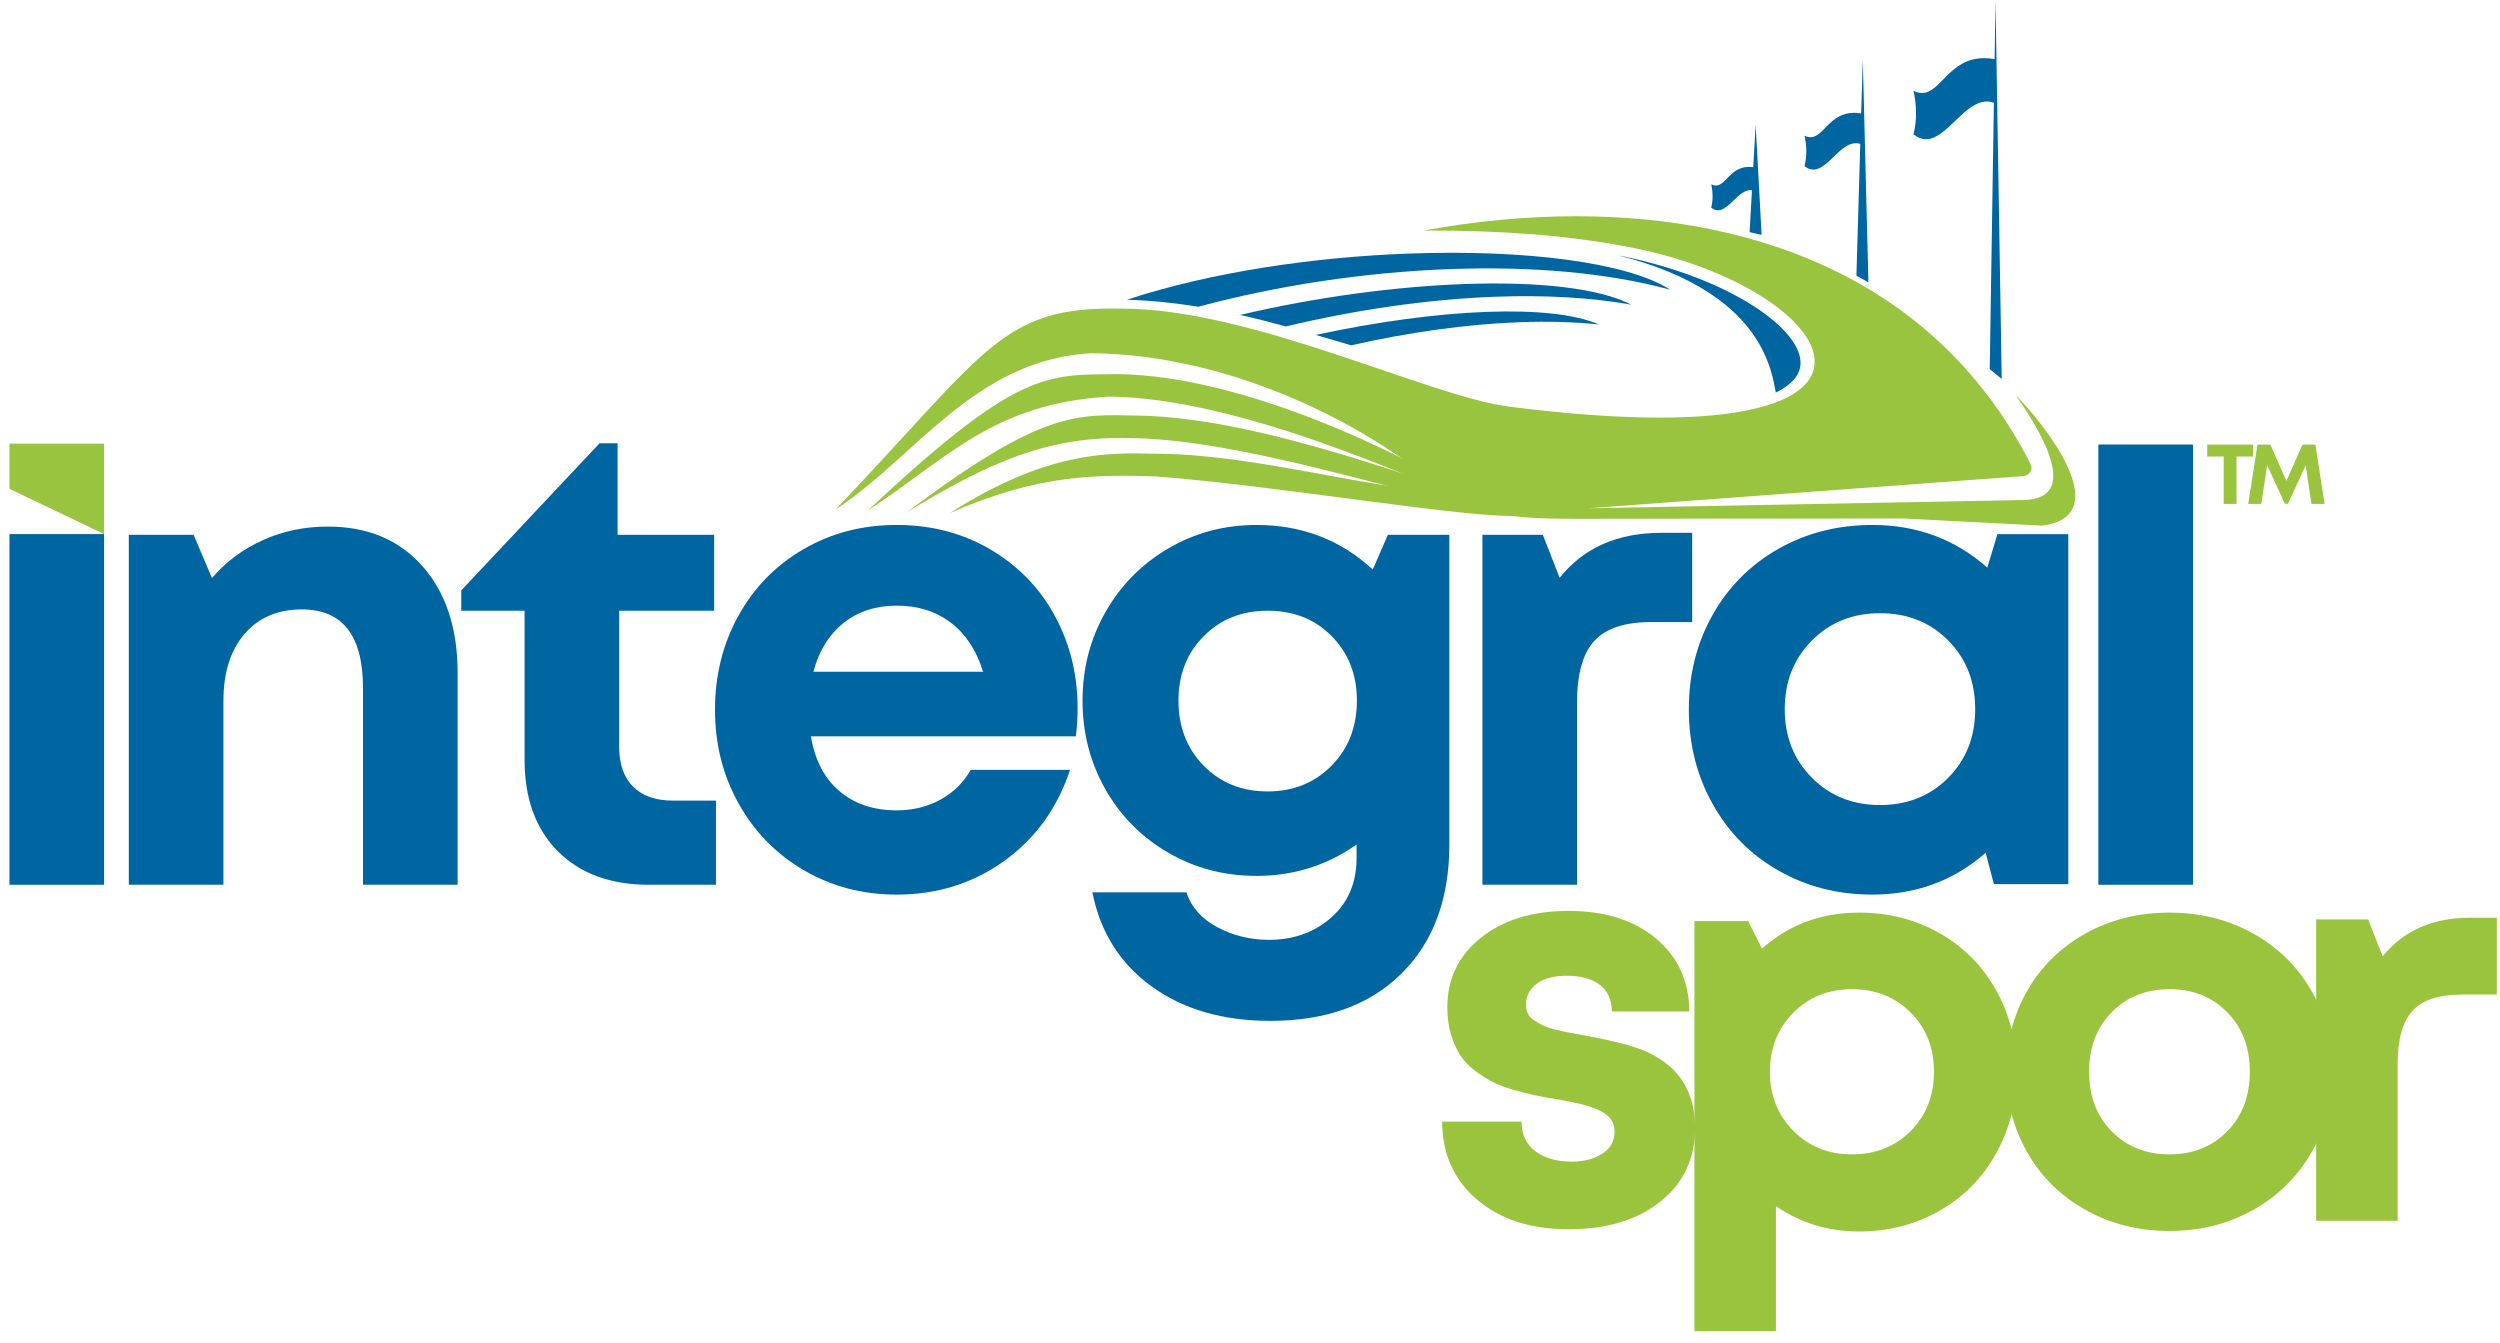
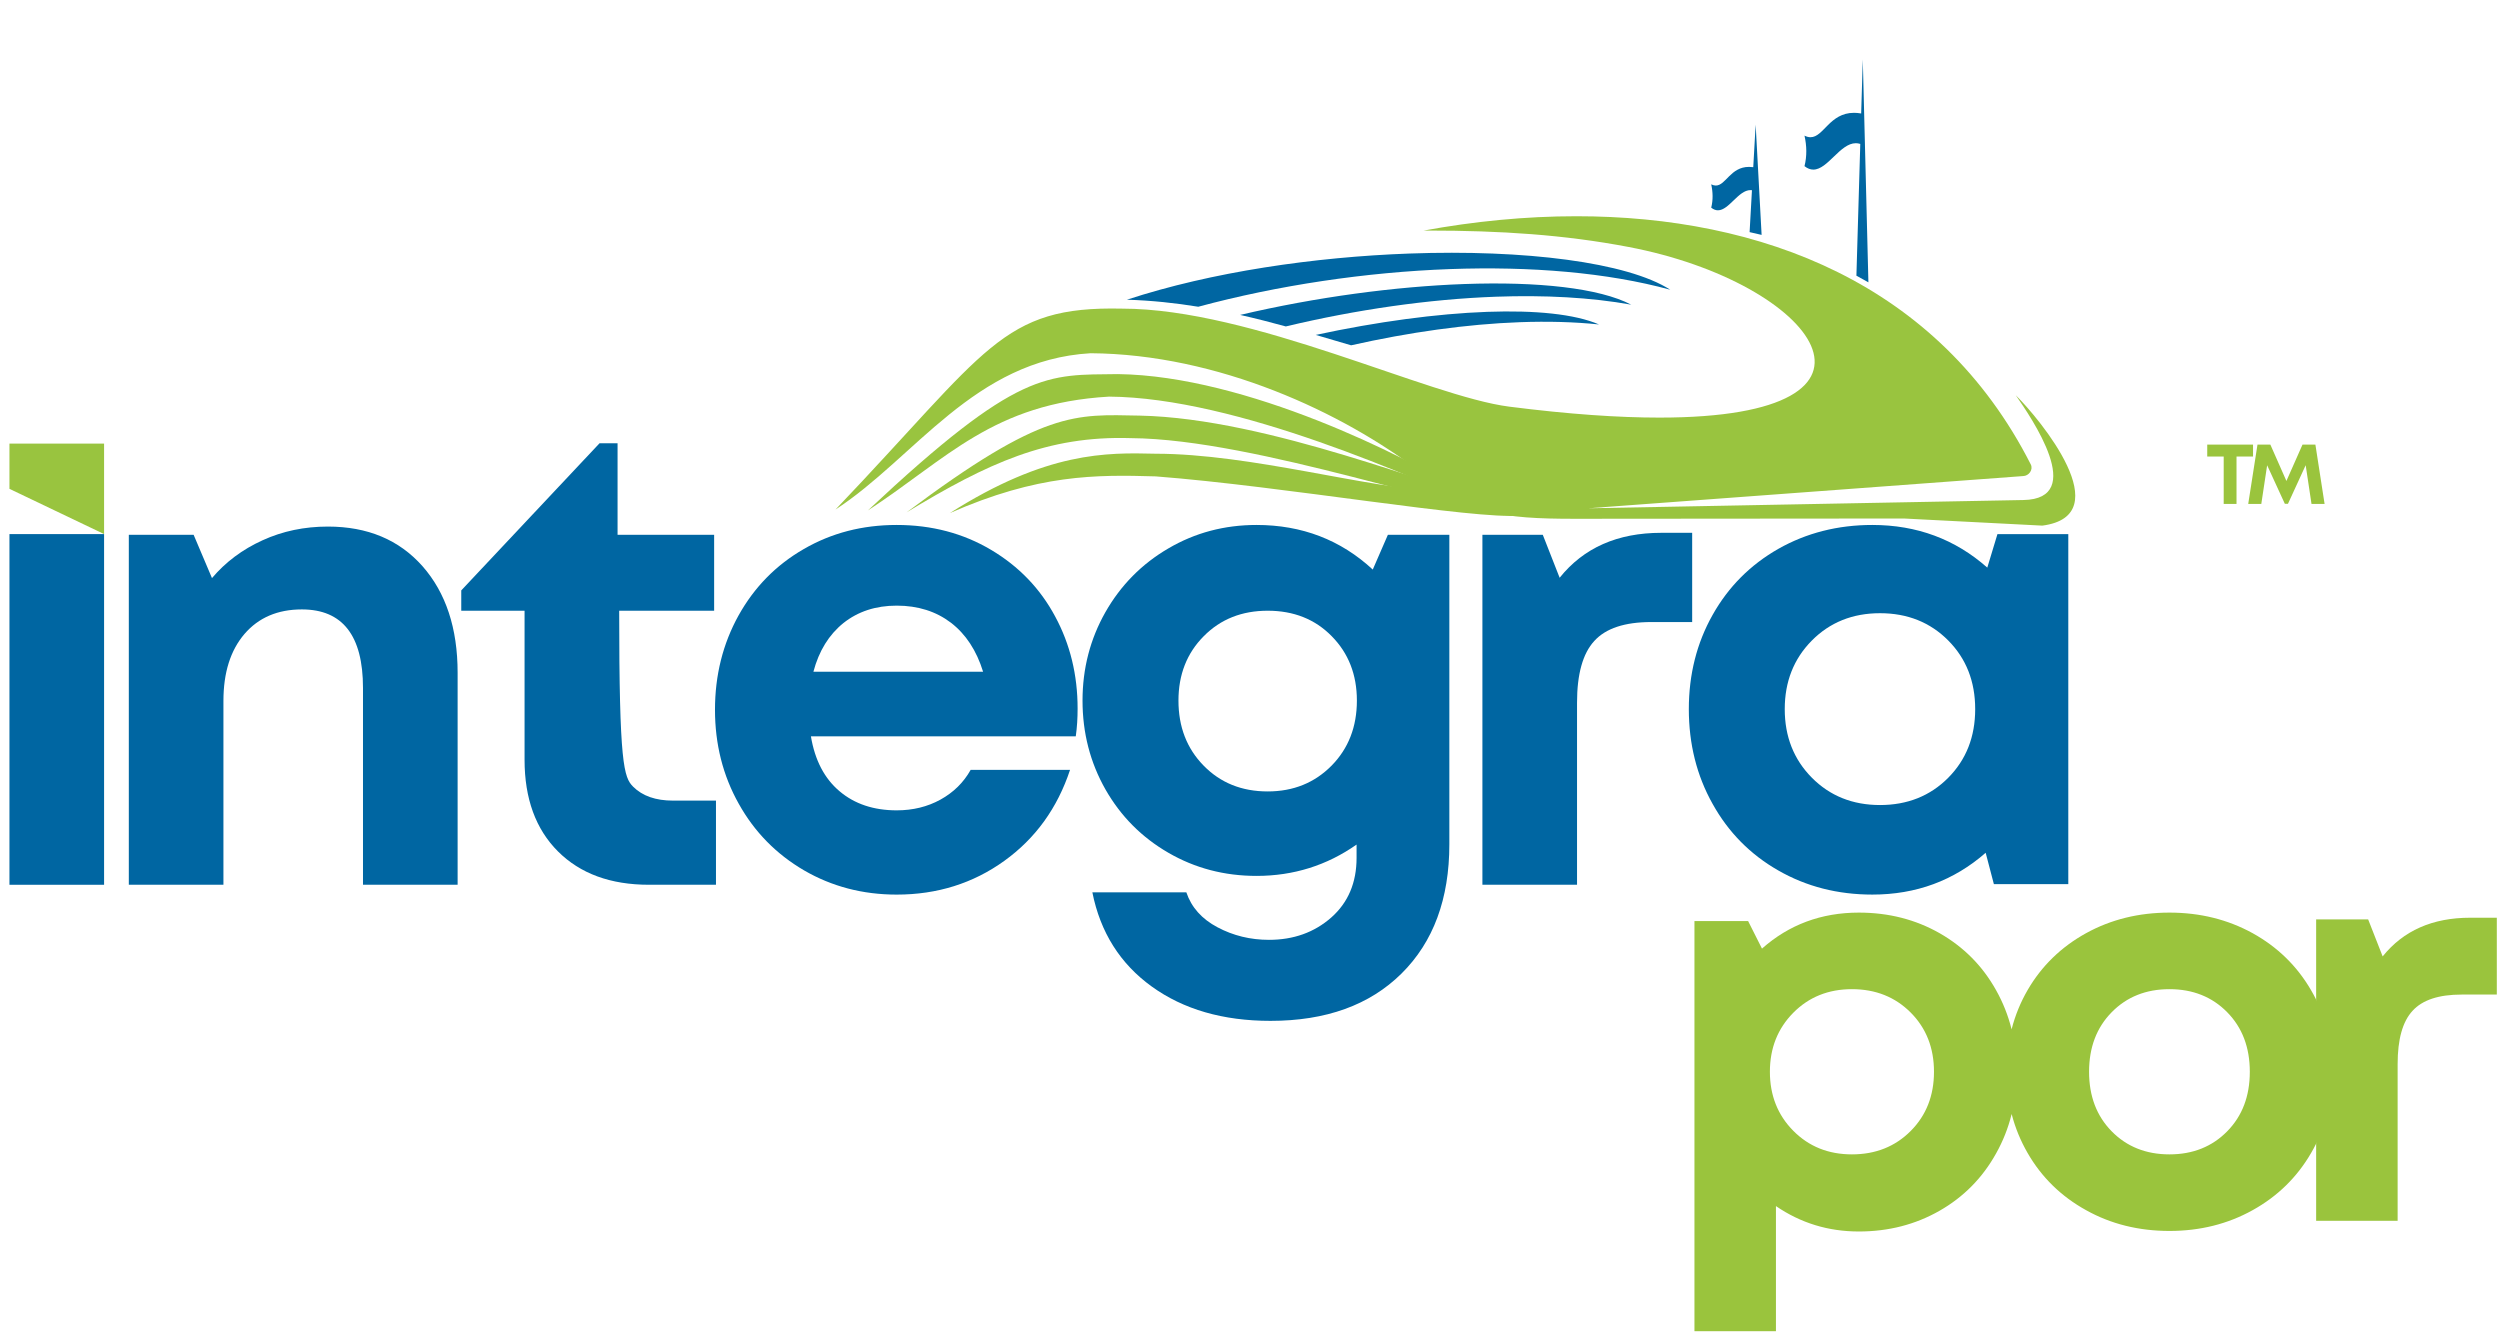
<svg xmlns="http://www.w3.org/2000/svg" width="188" height="101" viewBox="0 0 188 101" fill="none">
  <path d="M158.798 85.074C159.931 86.228 161.379 86.809 163.142 86.809C164.905 86.809 166.353 86.228 167.486 85.074C168.62 83.92 169.186 82.43 169.186 80.597C169.186 78.764 168.62 77.274 167.486 76.12C166.353 74.966 164.905 74.385 163.142 74.385C161.379 74.385 159.931 74.966 158.798 76.12C157.665 77.274 157.098 78.764 157.098 80.597C157.098 82.43 157.665 83.92 158.798 85.074ZM163.143 92.567C160.834 92.567 158.742 92.049 156.875 91.006C155 89.971 153.531 88.537 152.475 86.704C151.418 84.872 150.887 82.836 150.887 80.597C150.887 78.331 151.418 76.281 152.475 74.455C153.531 72.636 155 71.209 156.875 70.174C158.743 69.145 160.834 68.628 163.143 68.628C165.437 68.628 167.522 69.145 169.396 70.174C171.264 71.209 172.733 72.636 173.796 74.469C174.867 76.302 175.398 78.344 175.398 80.597C175.398 82.836 174.867 84.871 173.796 86.704C172.733 88.537 171.264 89.971 169.396 91.006C167.521 92.049 165.437 92.567 163.143 92.567ZM134.852 85.032C136.021 86.215 137.489 86.809 139.266 86.809C141.043 86.809 142.519 86.222 143.688 85.046C144.856 83.871 145.436 82.388 145.436 80.597C145.436 78.806 144.856 77.323 143.688 76.148C142.519 74.973 141.043 74.385 139.266 74.385C137.49 74.385 136.021 74.98 134.852 76.162C133.684 77.344 133.096 78.82 133.096 80.597C133.096 82.374 133.684 83.85 134.852 85.032ZM139.784 68.628C142.022 68.628 144.044 69.145 145.856 70.174C147.668 71.209 149.088 72.636 150.109 74.469C151.137 76.302 151.648 78.344 151.648 80.597C151.648 82.85 151.137 84.899 150.109 86.732C149.088 88.572 147.668 90.013 145.856 91.048C144.044 92.083 142.022 92.608 139.784 92.608C137.482 92.608 135.412 91.971 133.551 90.698V100.107H127.423V69.265H131.459L132.501 71.335C134.537 69.53 136.965 68.628 139.784 68.628Z" fill="#9AC43D" />
  <path d="M174.809 37.895H173.825L173.387 34.984L172.055 37.886H171.82L170.489 34.987L170.05 37.895H169.067L169.763 33.435H170.731L171.938 36.169L173.148 33.435H174.118L174.809 37.895ZM169.428 33.435V34.331H168.186V37.895H167.222V34.331H165.984V33.435H169.428Z" fill="#9AC43D" />
  <path d="M7.827 40.164H0.711V66.535H7.827V40.164Z" fill="#0066A2" />
  <path d="M0.711 36.761V33.359H7.827V40.162L0.711 36.761Z" fill="#99C43F" />
  <path d="M24.657 39.598C27.638 39.598 30.01 40.589 31.773 42.579C33.527 44.569 34.413 47.241 34.413 50.588V66.533H27.297V51.733C27.297 47.794 25.762 45.828 22.699 45.828C20.88 45.828 19.442 46.446 18.386 47.672C17.33 48.907 16.802 50.58 16.802 52.709V66.534H9.687V40.215H14.56L15.941 43.473C16.956 42.271 18.224 41.32 19.743 40.63C21.253 39.939 22.894 39.598 24.657 39.598Z" fill="#0066A2" />
-   <path d="M50.608 60.206H53.841V66.534H48.797C45.913 66.534 43.631 65.697 41.957 64.024C40.284 62.35 39.447 60.052 39.447 57.135V45.925H34.687V44.398L45.084 33.335H46.441V40.215H53.703V45.925H46.563V56.185C46.563 57.468 46.912 58.459 47.611 59.158C48.309 59.856 49.309 60.206 50.608 60.206Z" fill="#0066A2" />
+   <path d="M50.608 60.206H53.841V66.534H48.797C45.913 66.534 43.631 65.697 41.957 64.024C40.284 62.35 39.447 60.052 39.447 57.135V45.925H34.687V44.398L45.084 33.335H46.441V40.215H53.703V45.925H46.563C46.563 57.468 46.912 58.459 47.611 59.158C48.309 59.856 49.309 60.206 50.608 60.206Z" fill="#0066A2" />
  <path d="M67.431 45.544C65.855 45.544 64.523 45.983 63.426 46.852C62.338 47.73 61.582 48.948 61.168 50.516H73.929C73.433 48.915 72.63 47.689 71.509 46.828C70.387 45.975 69.031 45.544 67.431 45.544ZM81.036 53.278C81.036 53.992 80.996 54.691 80.898 55.373H60.981C61.281 57.169 61.996 58.541 63.133 59.5C64.263 60.458 65.7 60.938 67.43 60.938C68.649 60.938 69.746 60.669 70.72 60.133C71.703 59.589 72.459 58.85 72.995 57.892H80.468C79.517 60.767 77.868 63.05 75.521 64.739C73.173 66.429 70.476 67.274 67.43 67.274C64.871 67.274 62.556 66.664 60.469 65.454C58.381 64.235 56.74 62.57 55.554 60.442C54.36 58.314 53.767 55.958 53.767 53.375C53.767 50.776 54.36 48.412 55.538 46.284C56.724 44.155 58.357 42.49 60.444 41.288C62.532 40.078 64.855 39.477 67.43 39.477C70.062 39.477 72.426 40.102 74.521 41.345C76.617 42.588 78.225 44.261 79.347 46.357C80.476 48.444 81.036 50.76 81.036 53.278Z" fill="#0066A2" />
  <path d="M95.329 59.516C97.262 59.516 98.862 58.866 100.137 57.574C101.405 56.283 102.038 54.65 102.038 52.684C102.038 50.734 101.405 49.118 100.146 47.843C98.887 46.559 97.279 45.926 95.329 45.926C93.396 45.926 91.787 46.559 90.52 47.843C89.253 49.118 88.62 50.734 88.62 52.684C88.62 54.65 89.245 56.282 90.512 57.574C91.771 58.866 93.379 59.516 95.329 59.516ZM104.369 40.216H108.991V63.488C108.991 67.598 107.789 70.839 105.393 73.211C102.996 75.583 99.715 76.769 95.54 76.769C91.974 76.769 89.001 75.908 86.621 74.194C84.241 72.48 82.746 70.116 82.145 67.102H89.212C89.594 68.231 90.374 69.109 91.56 69.734C92.737 70.359 94.029 70.676 95.426 70.676C97.278 70.676 98.838 70.116 100.113 68.995C101.38 67.874 102.014 66.38 102.014 64.511V63.512C99.78 65.08 97.27 65.868 94.492 65.868C92.079 65.868 89.87 65.291 87.864 64.129C85.857 62.968 84.281 61.384 83.128 59.361C81.982 57.339 81.406 55.113 81.406 52.684C81.406 50.272 81.982 48.054 83.128 46.032C84.281 44.009 85.857 42.409 87.864 41.239C89.87 40.062 92.079 39.477 94.492 39.477C97.903 39.477 100.82 40.598 103.232 42.831L104.369 40.216Z" fill="#0066A2" />
  <path d="M124.92 40.068H127.251V46.778H124.181C122.183 46.778 120.753 47.249 119.892 48.2C119.023 49.142 118.593 50.693 118.593 52.846V66.533H111.477V40.215H116.017L117.285 43.448C119.088 41.197 121.638 40.068 124.92 40.068Z" fill="#0066A2" />
  <path d="M136.244 58.476C137.601 59.849 139.315 60.539 141.378 60.539C143.433 60.539 145.147 59.857 146.503 58.492C147.86 57.127 148.534 55.406 148.534 53.326C148.534 51.246 147.86 49.524 146.503 48.16C145.147 46.795 143.433 46.113 141.378 46.113C139.315 46.113 137.601 46.803 136.244 48.176C134.888 49.549 134.213 51.262 134.213 53.326C134.213 55.389 134.888 57.103 136.244 58.476ZM150.207 40.167H155.536V66.485H149.939L149.322 64.129C146.925 66.225 144.09 67.273 140.801 67.273C138.201 67.273 135.846 66.672 133.734 65.462C131.622 64.259 129.973 62.586 128.787 60.45C127.593 58.322 127 55.941 127 53.326C127 50.727 127.593 48.363 128.787 46.243C129.973 44.131 131.622 42.474 133.734 41.272C135.846 40.077 138.201 39.477 140.801 39.477C144.147 39.477 147.031 40.549 149.444 42.685L150.207 40.167Z" fill="#0066A2" />
-   <path d="M164.913 33.426H157.797V66.534H164.913V33.426Z" fill="#0066A2" />
-   <path d="M133.542 29.522L133.407 28.842C132.673 25.14 130.004 22.311 125.471 20.433C124.315 19.954 123.047 19.544 121.68 19.204C130.079 20.843 135.634 24.823 135.394 27.443C135.321 28.266 134.678 28.966 133.542 29.522Z" fill="#0066A2" />
  <path d="M118.544 16.261C132.374 16.261 145.77 21.268 152.713 34.922C152.916 35.316 152.575 35.793 152.135 35.801L119.439 38.223L152.163 37.602C156.957 37.512 152.757 31.41 151.585 29.721C153.402 31.511 159.392 38.762 153.584 39.527L143.187 38.992L118.469 39.013C118.452 39.013 118.436 39.013 118.419 39.013C112.939 39.013 110.221 38.64 106.868 35.539C100.971 31.003 91.584 26.631 82.012 26.563C73.273 27.069 68.79 34.436 62.832 38.316C74.294 26.297 75.296 23.007 84.372 23.209C94.157 23.209 107.433 29.809 113.502 30.581C117.991 31.153 121.725 31.404 124.786 31.404C144.244 31.404 136.505 21.247 122.474 18.573C117.619 17.648 112.83 17.339 107.407 17.339C107.29 17.339 107.172 17.34 107.055 17.34C110.833 16.646 114.705 16.261 118.544 16.261Z" fill="#99C43F" />
  <path d="M112.263 38.542C106.317 35.916 92.974 29.894 83.401 29.826C74.662 30.333 71.223 34.505 65.265 38.386C76.647 27.716 78.728 28.206 84.07 28.132C93.758 28.258 105.809 34.399 109.679 36.806L112.263 38.542Z" fill="#99C43F" />
  <path d="M113.734 38.471C110.278 38.788 94.614 33.017 85.042 32.948C78.768 32.751 74.275 34.828 68.173 38.532C78.487 30.801 80.864 31.165 85.71 31.254C95.495 31.455 108.375 36.941 111.71 37.443L113.734 38.471Z" fill="#99C43F" />
  <path d="M132.025 9.372L132.473 17.664C132.173 17.591 131.872 17.522 131.57 17.456L131.747 14.304C131.709 14.299 131.672 14.296 131.634 14.296C130.73 14.296 130.02 15.815 129.189 15.815C129.026 15.815 128.859 15.756 128.684 15.616C128.829 15.032 128.812 14.447 128.684 13.863C128.81 13.925 128.923 13.953 129.028 13.953C129.782 13.953 130.127 12.55 131.528 12.55C131.627 12.55 131.733 12.557 131.845 12.572L132.025 9.372Z" fill="#0066A2" />
  <path d="M140.082 4.475L140.504 21.232C140.207 21.061 139.906 20.893 139.602 20.732L139.893 10.823C139.778 10.786 139.666 10.769 139.557 10.769C138.376 10.769 137.448 12.754 136.361 12.754C136.146 12.754 135.929 12.678 135.698 12.495C135.89 11.73 135.868 10.966 135.698 10.201C135.865 10.283 136.012 10.319 136.149 10.319C137.138 10.319 137.586 8.484 139.419 8.484C139.586 8.484 139.768 8.5 139.96 8.533L140.082 4.475Z" fill="#0066A2" />
-   <path d="M150.062 0L150.529 28.499L149.627 27.758L149.941 7.733C149.758 7.665 149.579 7.635 149.403 7.635C147.714 7.634 146.39 10.471 144.838 10.471C144.534 10.471 144.22 10.362 143.894 10.101C144.166 9.009 144.134 7.917 143.894 6.825C144.128 6.942 144.339 6.993 144.537 6.993C145.945 6.993 146.588 4.373 149.205 4.373C149.451 4.373 149.714 4.396 149.995 4.446L150.062 0Z" fill="#0066A2" />
  <path d="M111.832 23.451C115.461 23.32 118.431 23.617 120.247 24.4C118.382 24.206 116.383 24.154 114.293 24.229C110.296 24.374 105.967 24.986 101.603 25.967C100.74 25.715 99.855 25.451 98.945 25.186C103.578 24.187 108.06 23.588 111.832 23.451Z" fill="#0066A2" />
  <path d="M110.094 21.36C115.647 21.16 120.266 21.658 122.668 22.911C119.605 22.363 116.147 22.181 112.494 22.313C107.424 22.497 101.979 23.287 96.693 24.548C95.579 24.242 94.434 23.947 93.257 23.682C98.991 22.335 104.944 21.547 110.094 21.36Z" fill="#0066A2" />
  <path d="M105.986 19.066C114.642 18.752 122.379 19.717 125.602 21.788C120.87 20.492 115.084 20.017 109.045 20.235C102.707 20.464 96.088 21.458 90.11 23.067C88.384 22.786 86.595 22.594 84.743 22.538C91.103 20.45 98.857 19.324 105.986 19.066Z" fill="#0066A2" />
-   <path d="M117.954 92.44C115.114 92.44 112.819 91.698 111.077 90.215C109.336 88.732 108.461 86.773 108.447 84.346H114.414C114.421 85.312 114.778 86.06 115.463 86.578C116.156 87.095 117.066 87.354 118.199 87.354C119.101 87.354 119.863 87.158 120.486 86.759C121.109 86.368 121.417 85.808 121.417 85.081C121.417 84.71 121.312 84.388 121.102 84.115C120.892 83.842 120.556 83.618 120.109 83.429C119.654 83.248 119.213 83.1 118.78 83.003C118.339 82.898 117.765 82.786 117.052 82.66C116.415 82.555 115.869 82.457 115.436 82.366C114.996 82.275 114.471 82.142 113.848 81.967C113.225 81.785 112.701 81.597 112.281 81.38C111.854 81.17 111.407 80.883 110.938 80.533C110.469 80.177 110.091 79.785 109.812 79.351C109.532 78.924 109.301 78.4 109.112 77.784C108.93 77.168 108.839 76.497 108.839 75.755C108.839 73.608 109.679 71.866 111.358 70.523C113.037 69.172 115.24 68.501 117.954 68.501C120.689 68.501 122.879 69.194 124.537 70.579C126.188 71.971 127.02 73.796 127.034 76.063H121.214C121.2 75.175 120.899 74.503 120.305 74.055C119.71 73.601 118.87 73.376 117.793 73.376C116.849 73.376 116.107 73.579 115.569 73.971C115.03 74.37 114.757 74.895 114.757 75.552C114.757 75.797 114.806 76.021 114.89 76.217C114.981 76.413 115.135 76.588 115.366 76.727C115.589 76.874 115.8 76.993 116.002 77.098C116.198 77.203 116.499 77.301 116.898 77.406C117.303 77.51 117.632 77.581 117.884 77.629C118.136 77.678 118.521 77.748 119.045 77.846C121.242 78.245 122.83 78.651 123.795 79.078C126.244 80.169 127.468 82.078 127.468 84.814C127.468 87.123 126.6 88.969 124.866 90.354C123.131 91.747 120.829 92.44 117.954 92.44Z" fill="#9AC43D" />
  <path d="M185.752 69.013H187.76V74.791H185.116C183.395 74.791 182.163 75.197 181.422 76.015C180.673 76.826 180.302 78.162 180.302 80.016V91.804H174.174V69.139H178.085L179.176 71.923C180.729 69.985 182.926 69.013 185.752 69.013Z" fill="#9AC43D" />
  <path d="M114.32 38.771C110.864 39.087 96.51 36.564 86.909 35.824C82.416 35.69 78.059 35.661 71.425 38.586C78.736 33.94 83.215 34.031 86.901 34.12C94.065 34.12 103.01 36.761 107.91 36.886C109.904 36.936 111.402 37.608 112.296 37.742L114.32 38.771Z" fill="#99C43F" />
</svg>